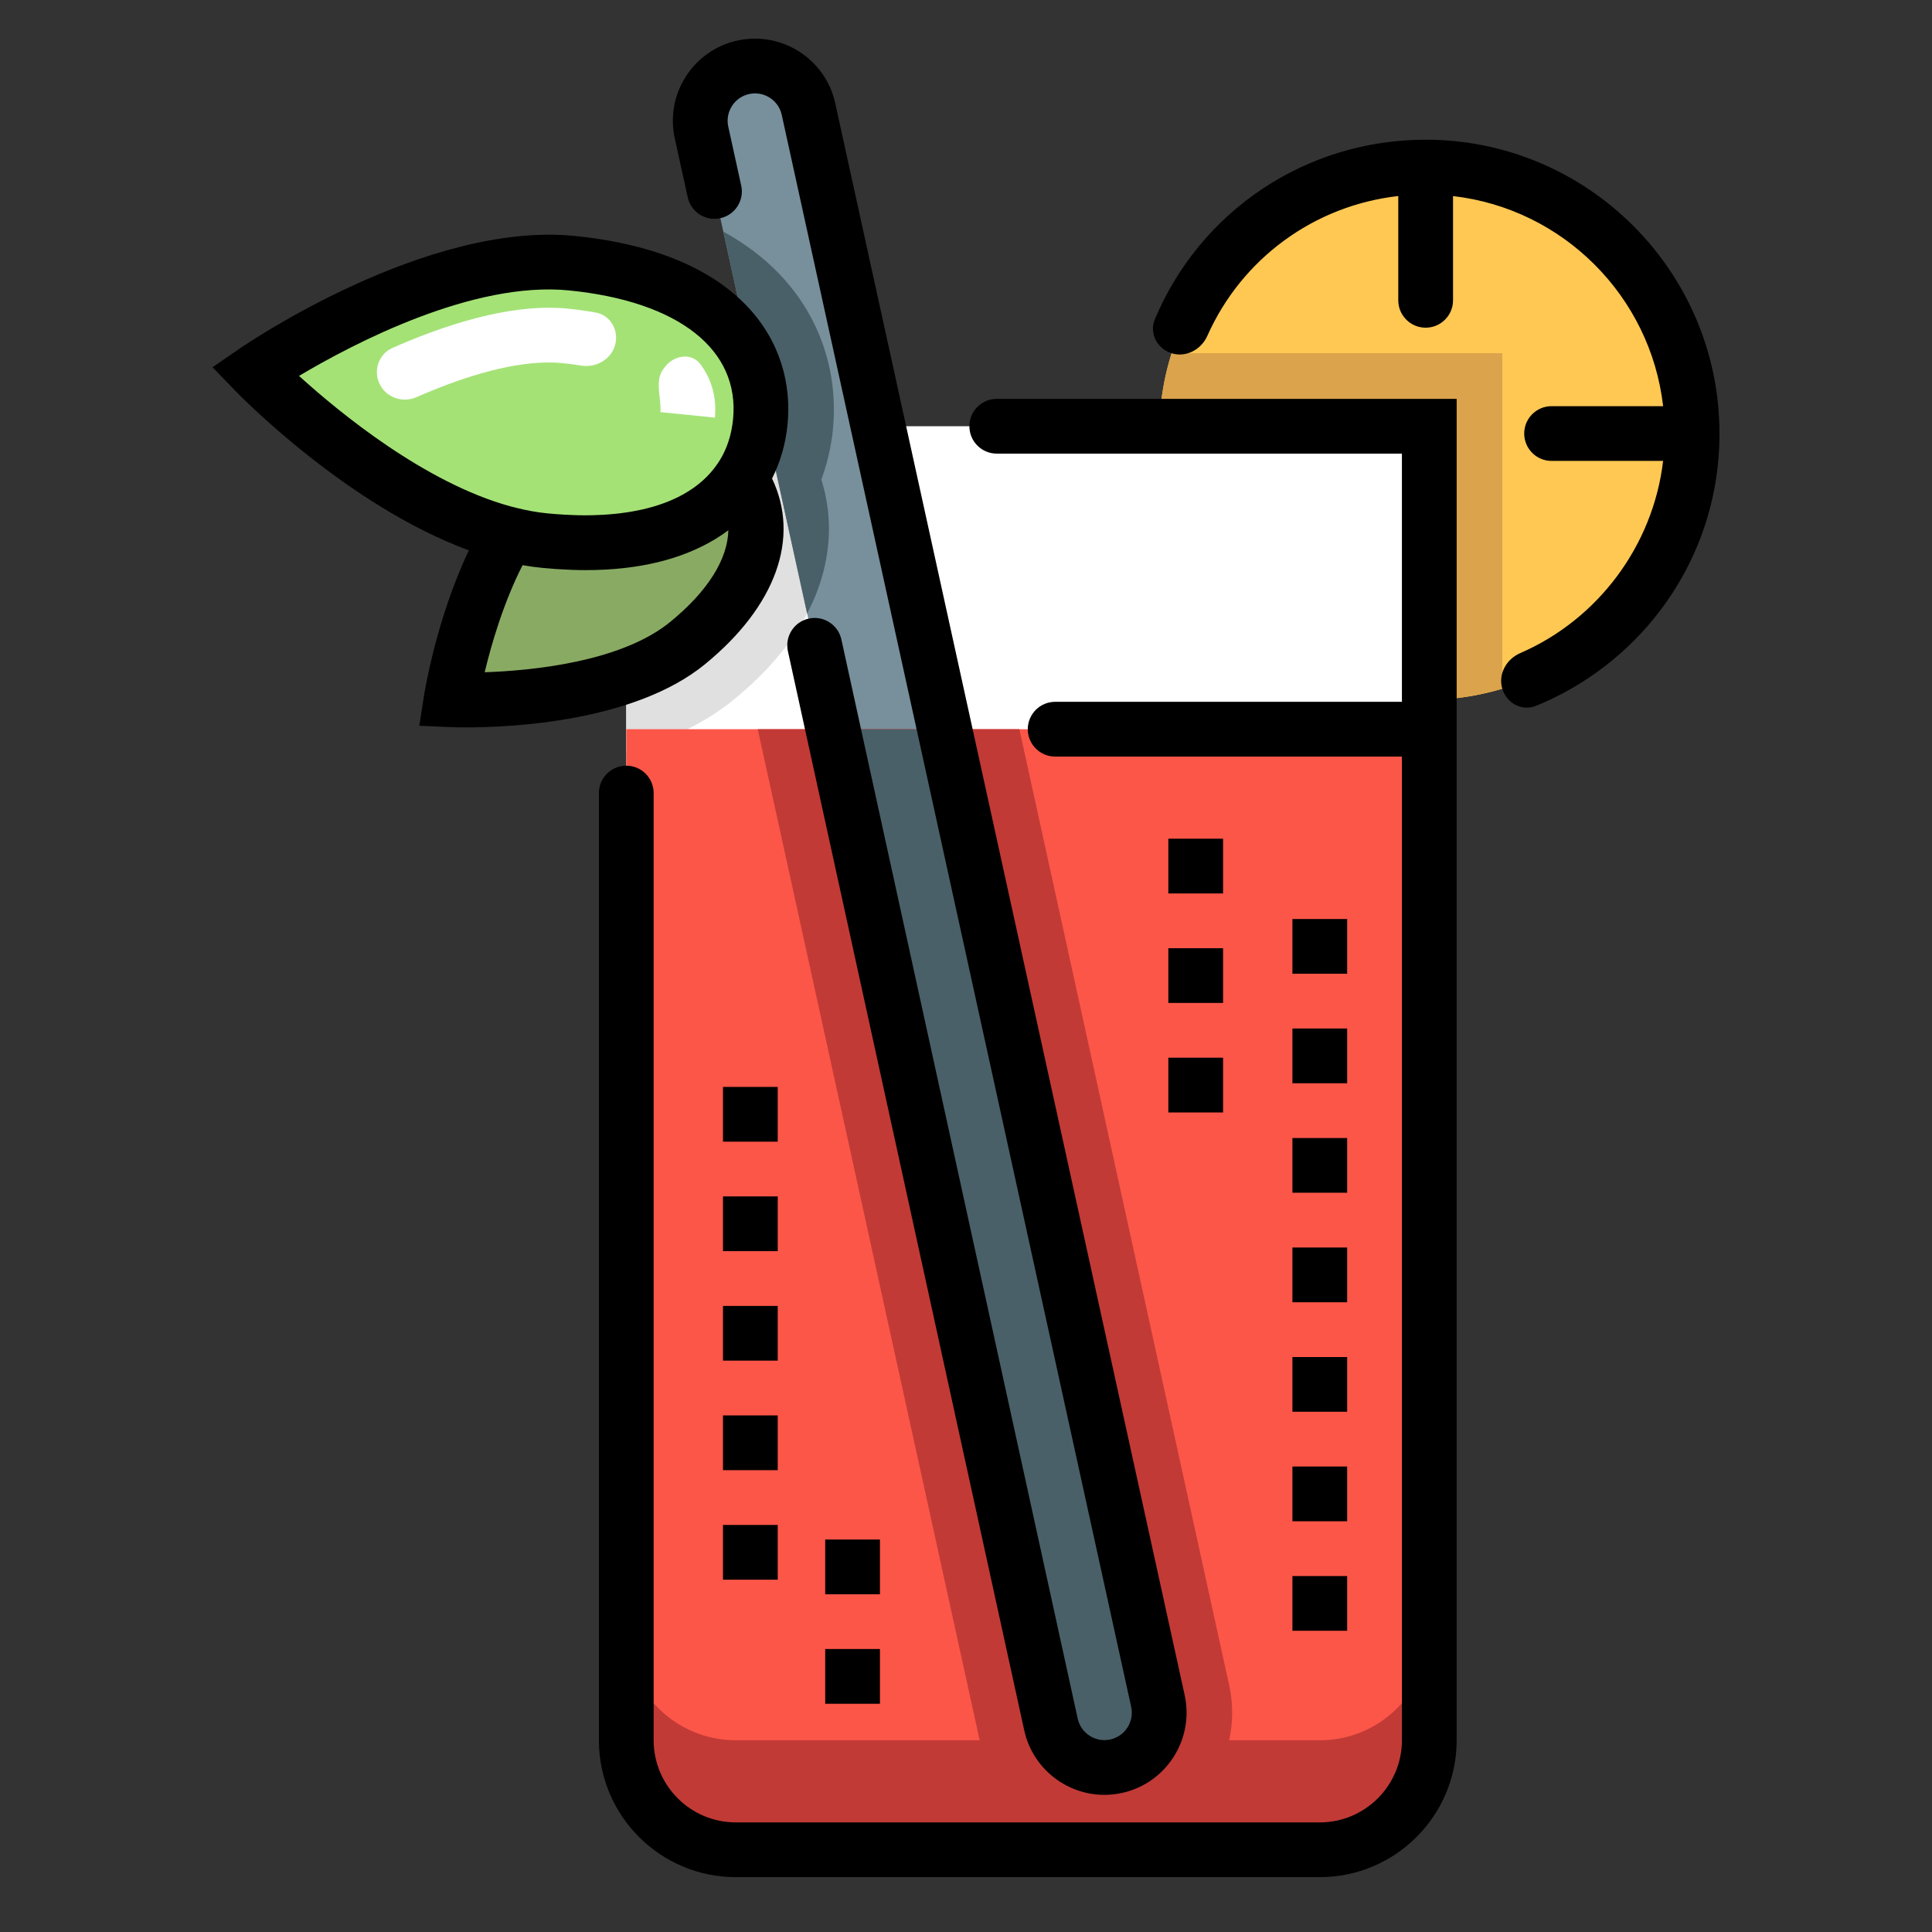
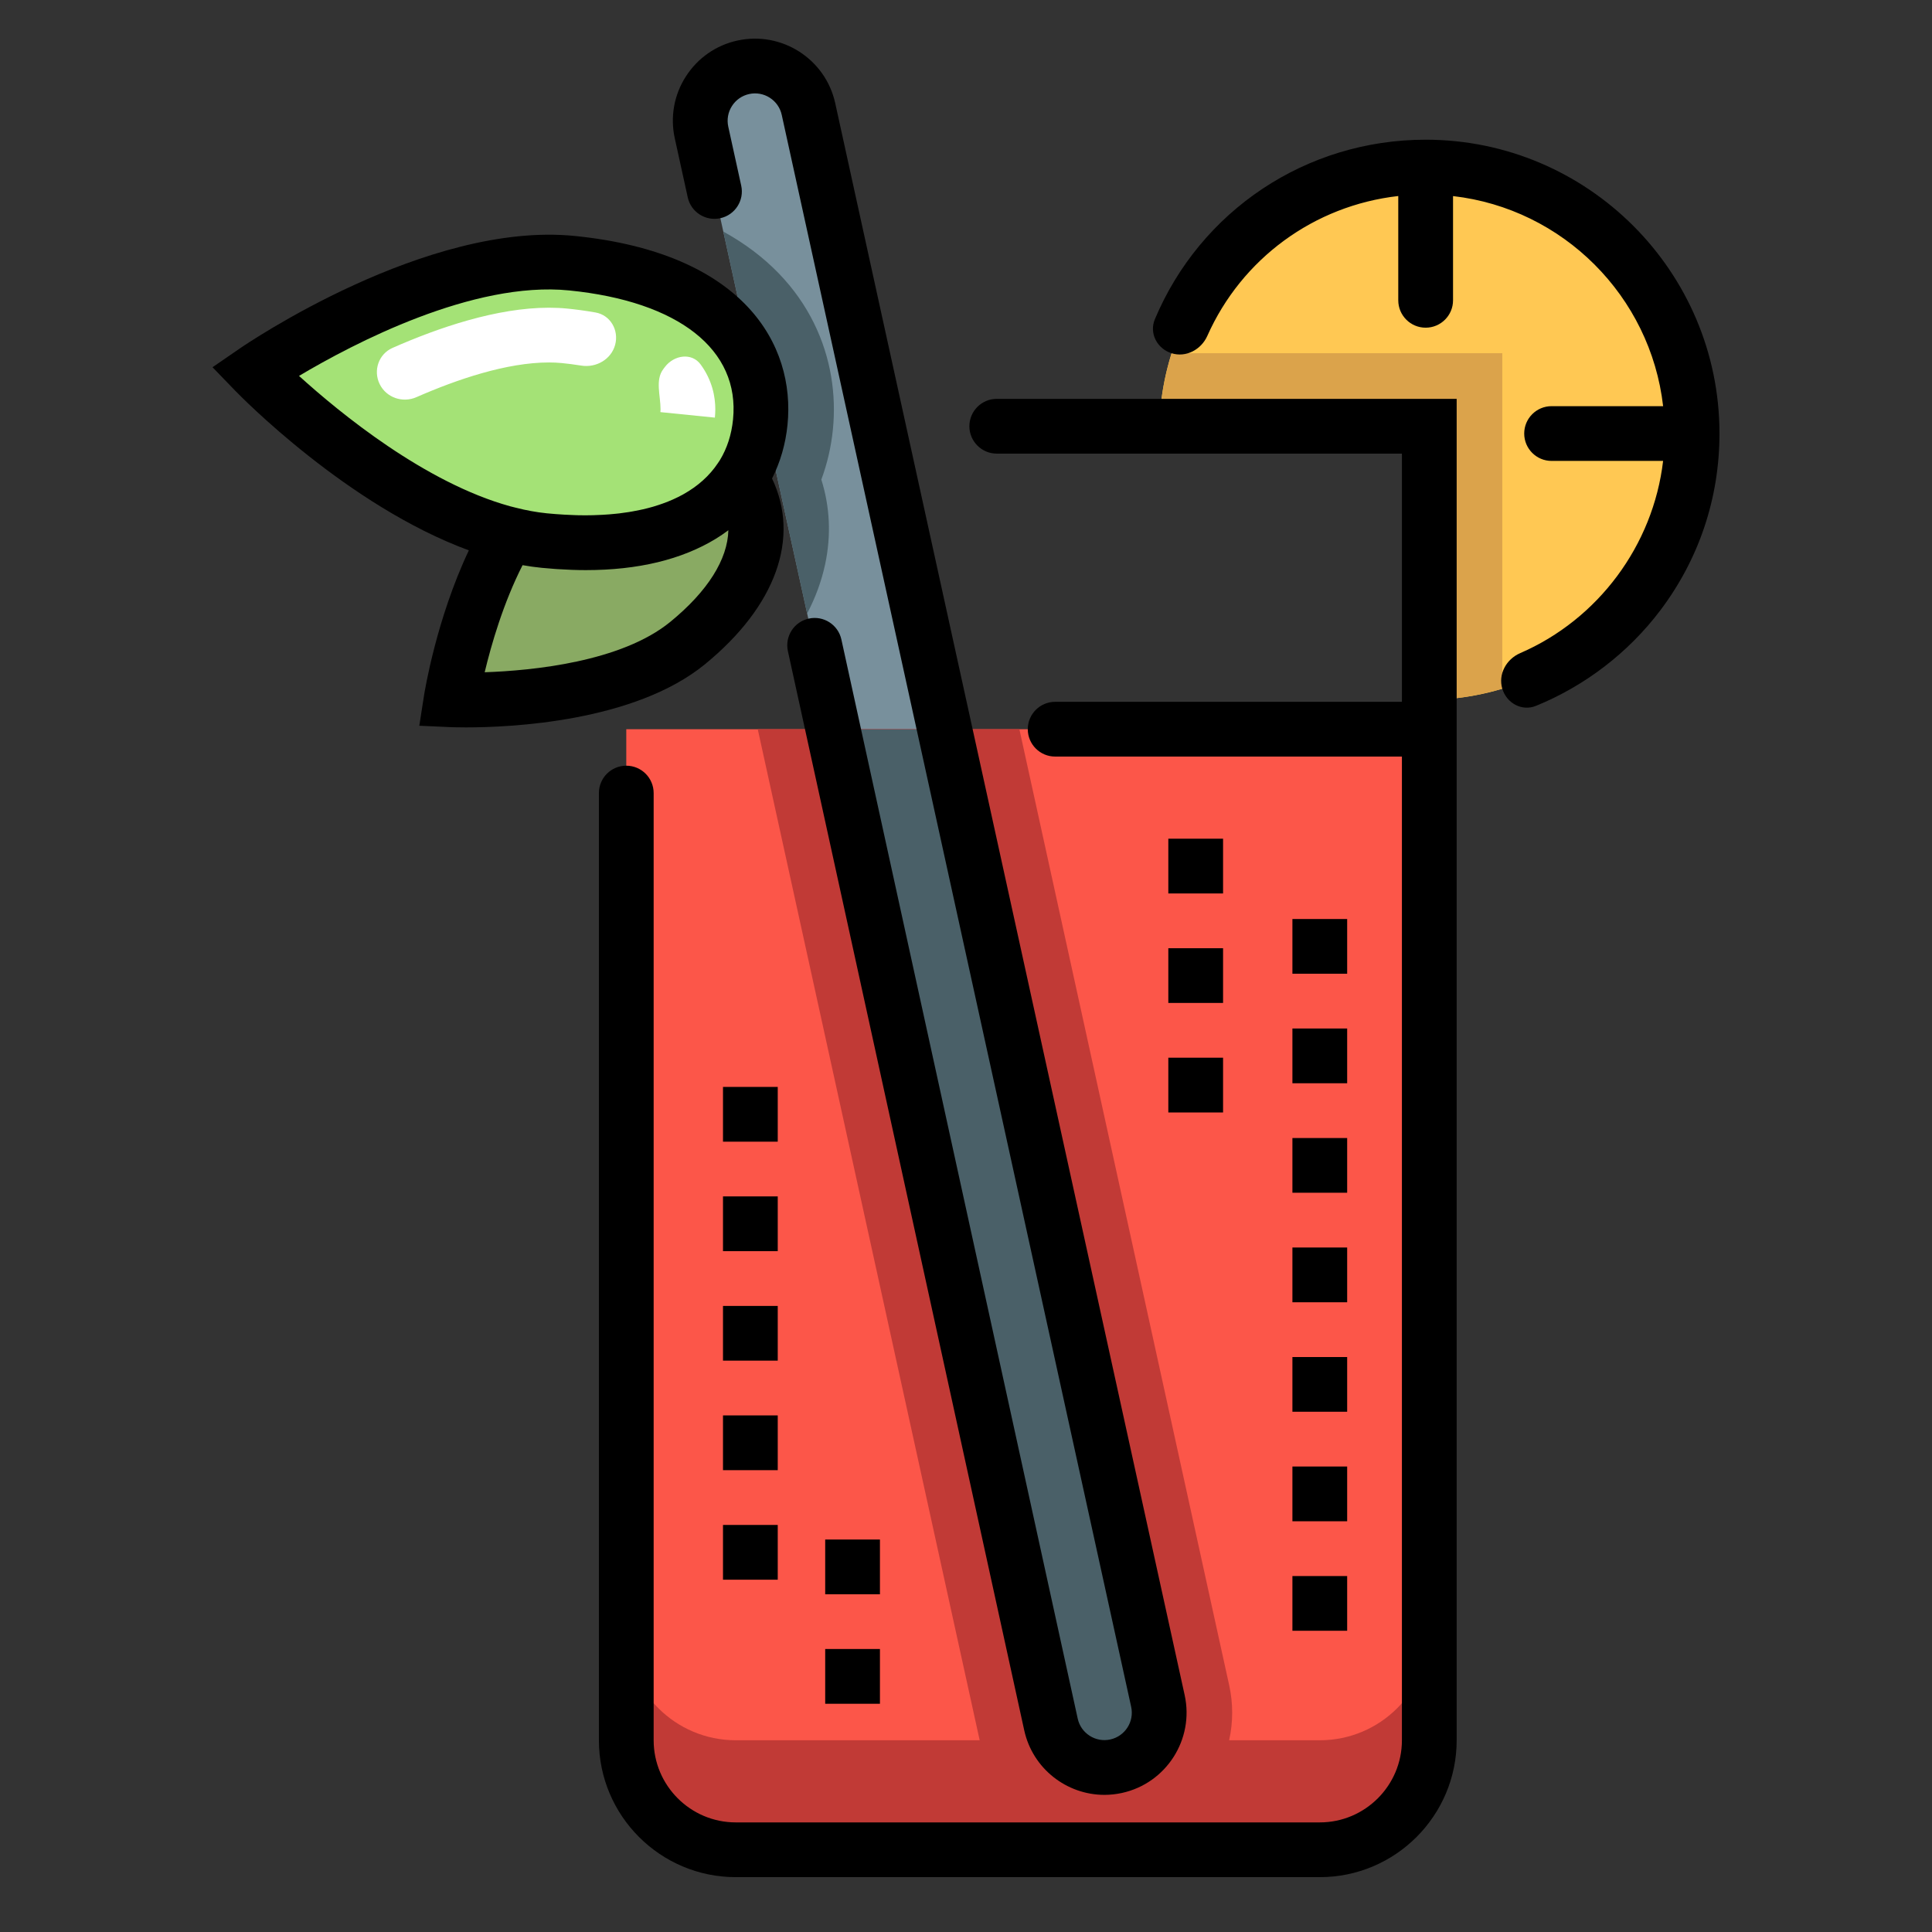
<svg xmlns="http://www.w3.org/2000/svg" width="100" height="100" viewBox="0 0 100 100" fill="none">
  <rect x="0" y="0" width="100" height="100" fill="#333333" stroke="none" />
-   <path d="M68.312 95.744H38.084C34.954 95.744 32.416 93.206 32.416 90.076V22.062H73.98V90.076C73.98 93.206 71.443 95.744 68.312 95.744Z" fill="white" />
-   <path d="M43.126 22.062H32.416V38.953C34.421 38.382 36.386 37.516 37.983 36.21C40.582 34.084 42.173 31.725 42.71 29.199C43.028 27.706 42.954 26.219 42.512 24.824C42.822 23.987 43.023 23.115 43.111 22.227C43.117 22.172 43.121 22.117 43.126 22.062Z" fill="#E0E0E0" />
  <path d="M73.791 8.648C66.301 8.648 60.21 14.621 60.009 22.062H73.98V36.227C81.51 36.126 87.583 29.994 87.583 22.44C87.583 14.823 81.408 8.648 73.791 8.648Z" fill="#FFC853" />
  <path d="M77.759 35.645V18.283H60.645C60.258 19.507 60.044 20.779 60.009 22.062H73.98V36.227C75.261 36.209 76.532 36.013 77.759 35.645Z" fill="#DBA34B" />
  <path d="M57.772 91.418C56.244 91.754 54.732 90.787 54.398 89.258L41.778 31.756L37.438 11.986L36.312 6.859C35.976 5.33 36.943 3.819 38.471 3.483C38.671 3.438 38.875 3.416 39.08 3.417C40.383 3.417 41.556 4.32 41.847 5.644L59.934 88.043C60.268 89.572 59.3 91.083 57.772 91.418Z" fill="#78909C" />
  <path d="M43.111 22.226C43.023 23.114 42.822 23.987 42.512 24.824C42.955 26.218 43.028 27.707 42.711 29.198C42.524 30.073 42.212 30.925 41.777 31.756L37.438 11.986C42.014 14.501 43.468 18.667 43.111 22.226Z" fill="#4A6068" />
  <path d="M73.98 37.743V90.076C73.98 93.206 71.443 95.744 68.312 95.744H38.084C34.954 95.744 32.416 93.206 32.416 90.076V37.743H73.98Z" fill="#FC5649" />
  <path d="M68.312 90.076H63.62C63.828 89.14 63.83 88.169 63.623 87.232L52.762 37.743H39.221L50.706 90.066L50.708 90.076H38.084C34.953 90.076 32.416 87.538 32.416 84.408V90.076C32.416 93.206 34.953 95.744 38.084 95.744H68.312C71.442 95.744 73.98 93.206 73.98 90.076V84.408C73.98 87.538 71.442 90.076 68.312 90.076Z" fill="#C13A36" />
  <path d="M54.397 89.257C54.732 90.786 56.244 91.753 57.773 91.418C59.301 91.082 60.269 89.571 59.933 88.042L48.893 37.743H43.09L54.397 89.257Z" fill="#4A6068" />
  <path d="M28.164 27.979C27.55 27.917 26.932 27.802 26.315 27.644C24.105 31.371 23.347 36.219 23.347 36.219C23.347 36.219 31.552 36.587 35.591 33.285C39.351 30.21 39.833 27.068 38.336 24.759C36.776 27.103 33.452 28.509 28.164 27.979Z" fill="#89AA63" />
  <path d="M13.182 19.227C13.182 19.227 20.937 27.254 28.164 27.979C35.391 28.703 38.954 25.815 39.352 21.851C39.749 17.886 36.83 14.348 29.603 13.623C22.377 12.899 13.182 19.227 13.182 19.227Z" fill="#A4E276" />
  <path d="M37.002 21.616L34.182 21.331C34.187 21.281 34.19 21.232 34.19 21.185V21.185C34.19 20.477 33.905 19.67 34.332 19.105L34.413 18.997C34.885 18.373 35.804 18.234 36.266 18.866C36.871 19.695 37.024 20.541 37.024 21.185C37.024 21.327 37.016 21.472 37.002 21.616ZM21.555 20.557C20.839 20.872 19.993 20.582 19.65 19.878V19.878C19.308 19.174 19.6 18.324 20.316 18.008C22.701 16.955 25.72 15.927 28.414 15.927C28.742 15.927 29.063 15.942 29.368 15.973C29.76 16.012 30.265 16.075 30.825 16.174C31.595 16.31 32.043 17.091 31.84 17.847V17.847C31.636 18.602 30.858 19.047 30.086 18.923C29.707 18.862 29.363 18.82 29.085 18.793C28.862 18.771 28.638 18.76 28.414 18.761C26.223 18.761 23.648 19.639 21.555 20.557Z" fill="white" />
  <path d="M35.597 10.214C35.765 10.979 36.521 11.462 37.285 11.294V11.294C38.049 11.127 38.533 10.371 38.365 9.607L37.695 6.555C37.655 6.373 37.651 6.185 37.684 6.002C37.716 5.819 37.785 5.644 37.886 5.488C37.986 5.331 38.116 5.195 38.269 5.088C38.421 4.982 38.594 4.907 38.776 4.867C38.958 4.827 39.145 4.823 39.329 4.856C39.512 4.889 39.687 4.957 39.843 5.058C40 5.158 40.136 5.288 40.242 5.441C40.349 5.594 40.424 5.766 40.463 5.948L58.549 88.346C58.717 89.11 58.232 89.867 57.469 90.034C57.1 90.115 56.72 90.048 56.402 89.844C56.083 89.639 55.862 89.324 55.782 88.954L43.55 33.099C43.382 32.334 42.627 31.85 41.863 32.018V32.018C41.098 32.185 40.614 32.94 40.782 33.705L53.014 89.561C53.449 91.545 55.212 92.902 57.165 92.902C57.466 92.902 57.771 92.869 58.077 92.802C60.366 92.3 61.82 90.028 61.318 87.739L43.231 5.34C42.729 3.05 40.457 1.597 38.168 2.099C37.622 2.217 37.105 2.443 36.647 2.762C36.189 3.082 35.799 3.489 35.499 3.96C35.197 4.429 34.99 4.954 34.892 5.504C34.794 6.054 34.806 6.618 34.927 7.163L35.597 10.214ZM66.895 75.907H69.729V78.741H66.895V75.907ZM66.895 81.575H69.729V84.409H66.895V81.575ZM66.895 53.235H69.729V56.069H66.895V53.235ZM66.895 58.903H69.729V61.737H66.895V58.903ZM66.895 70.239H69.729V73.073H66.895V70.239ZM66.895 47.568H69.729V50.401H66.895V47.568ZM66.895 64.571H69.729V67.405H66.895V64.571ZM60.472 54.747H63.306V57.581H60.472V54.747ZM60.472 43.411H63.306V46.245H60.472V43.411ZM60.472 49.079H63.306V51.913H60.472V49.079ZM42.712 85.353H45.546V88.187H42.712V85.353ZM42.712 79.685H45.546V82.519H42.712V79.685ZM37.422 61.926H40.256V64.76H37.422V61.926ZM37.422 78.93H40.256V81.764H37.422V78.93ZM37.422 67.594H40.256V70.428H37.422V67.594ZM37.422 56.258H40.256V59.092H37.422V56.258ZM37.422 73.262H40.256V76.096H37.422V73.262ZM73.791 7.231C67.599 7.231 62.131 10.912 59.775 16.526C59.472 17.248 59.892 18.048 60.638 18.283V18.283C61.385 18.519 62.173 18.1 62.491 17.385C64.272 13.383 68.019 10.639 72.374 10.146V15.544C72.374 16.326 73.009 16.961 73.791 16.961V16.961C74.574 16.961 75.209 16.326 75.209 15.544V10.149C80.901 10.801 85.43 15.33 86.083 21.023H80.31C79.527 21.023 78.893 21.657 78.893 22.44V22.44C78.893 23.222 79.527 23.857 80.31 23.857H86.082C85.569 28.228 82.719 32.061 78.682 33.807C77.964 34.118 77.534 34.9 77.759 35.65V35.65C77.984 36.399 78.777 36.831 79.501 36.535C82.03 35.506 84.278 33.787 85.932 31.599C87.939 28.944 89 25.777 89 22.44C89 14.054 82.177 7.231 73.791 7.231Z" fill="black" />
  <path d="M50.175 22.062C50.175 22.845 50.81 23.479 51.592 23.479H72.563V36.326H54.615C53.833 36.326 53.198 36.96 53.198 37.743V37.743C53.198 38.526 53.833 39.16 54.615 39.16H72.563V90.076C72.563 92.42 70.656 94.327 68.312 94.327H38.084C35.74 94.327 33.833 92.42 33.833 90.076V41.049C33.833 40.267 33.199 39.632 32.416 39.632V39.632C31.633 39.632 30.999 40.267 30.999 41.049V90.076C30.999 93.983 34.177 97.161 38.084 97.161H68.312C72.219 97.161 75.397 93.983 75.397 90.076V20.645H51.592C50.81 20.645 50.175 21.279 50.175 22.062V22.062Z" fill="black" />
  <path d="M39.961 24.768C40.387 23.923 40.661 22.99 40.761 21.991C41.178 17.84 38.502 13.091 29.745 12.213C22.089 11.444 12.771 17.789 12.378 18.06L11 19.008L12.163 20.211C12.44 20.498 17.985 26.179 24.268 28.486C22.582 32.044 21.976 35.819 21.947 36.001L21.703 37.564L23.284 37.635C23.345 37.638 23.645 37.65 24.121 37.65C26.419 37.65 32.837 37.367 36.488 34.382C40.172 31.369 41.424 27.837 39.961 24.768ZM29.462 15.033C35.134 15.602 38.304 18.098 37.942 21.709C37.863 22.499 37.635 23.201 37.264 23.813L37.157 23.974C36.722 24.627 36.12 25.165 35.367 25.585C35.358 25.59 35.349 25.596 35.34 25.601C35.009 25.781 34.665 25.935 34.31 26.061C34.17 26.111 34.027 26.159 33.88 26.203C33.853 26.211 33.827 26.22 33.799 26.228C33.633 26.276 33.463 26.32 33.288 26.36C33.236 26.372 33.183 26.383 33.13 26.394C33.003 26.422 32.874 26.447 32.742 26.47C32.677 26.482 32.612 26.494 32.546 26.504C32.385 26.53 32.221 26.553 32.053 26.573C31.993 26.58 31.932 26.586 31.871 26.592C31.64 26.617 31.408 26.635 31.177 26.647C31.032 26.655 30.888 26.661 30.744 26.665C30.678 26.666 30.612 26.669 30.545 26.67C30.339 26.673 30.131 26.673 29.918 26.668C29.857 26.667 29.794 26.664 29.732 26.662C29.562 26.657 29.39 26.649 29.216 26.639C28.912 26.622 28.608 26.599 28.305 26.569C28.164 26.555 28.023 26.537 27.882 26.517C27.797 26.504 27.711 26.49 27.625 26.475C27.574 26.466 27.523 26.458 27.472 26.449C27.353 26.427 27.235 26.403 27.117 26.378L27.074 26.368C26.938 26.338 26.802 26.306 26.666 26.271L26.405 26.205C22 24.989 17.586 21.37 15.477 19.457C18.277 17.791 24.481 14.532 29.462 15.033ZM34.694 32.188C32.157 34.262 27.558 34.711 25.087 34.796C25.43 33.363 26.051 31.212 27.048 29.253C27.063 29.255 27.078 29.257 27.093 29.26C27.221 29.282 27.349 29.302 27.477 29.321C27.512 29.326 27.547 29.331 27.581 29.336C27.727 29.355 27.873 29.374 28.018 29.388L28.022 29.389H28.022C28.263 29.413 28.5 29.432 28.735 29.449L28.854 29.457C29.356 29.49 29.845 29.509 30.32 29.509C33.028 29.509 35.287 28.964 37.058 27.882C37.273 27.75 37.481 27.608 37.683 27.457L37.7 27.445C37.664 28.95 36.637 30.599 34.694 32.188Z" fill="black" />
</svg>